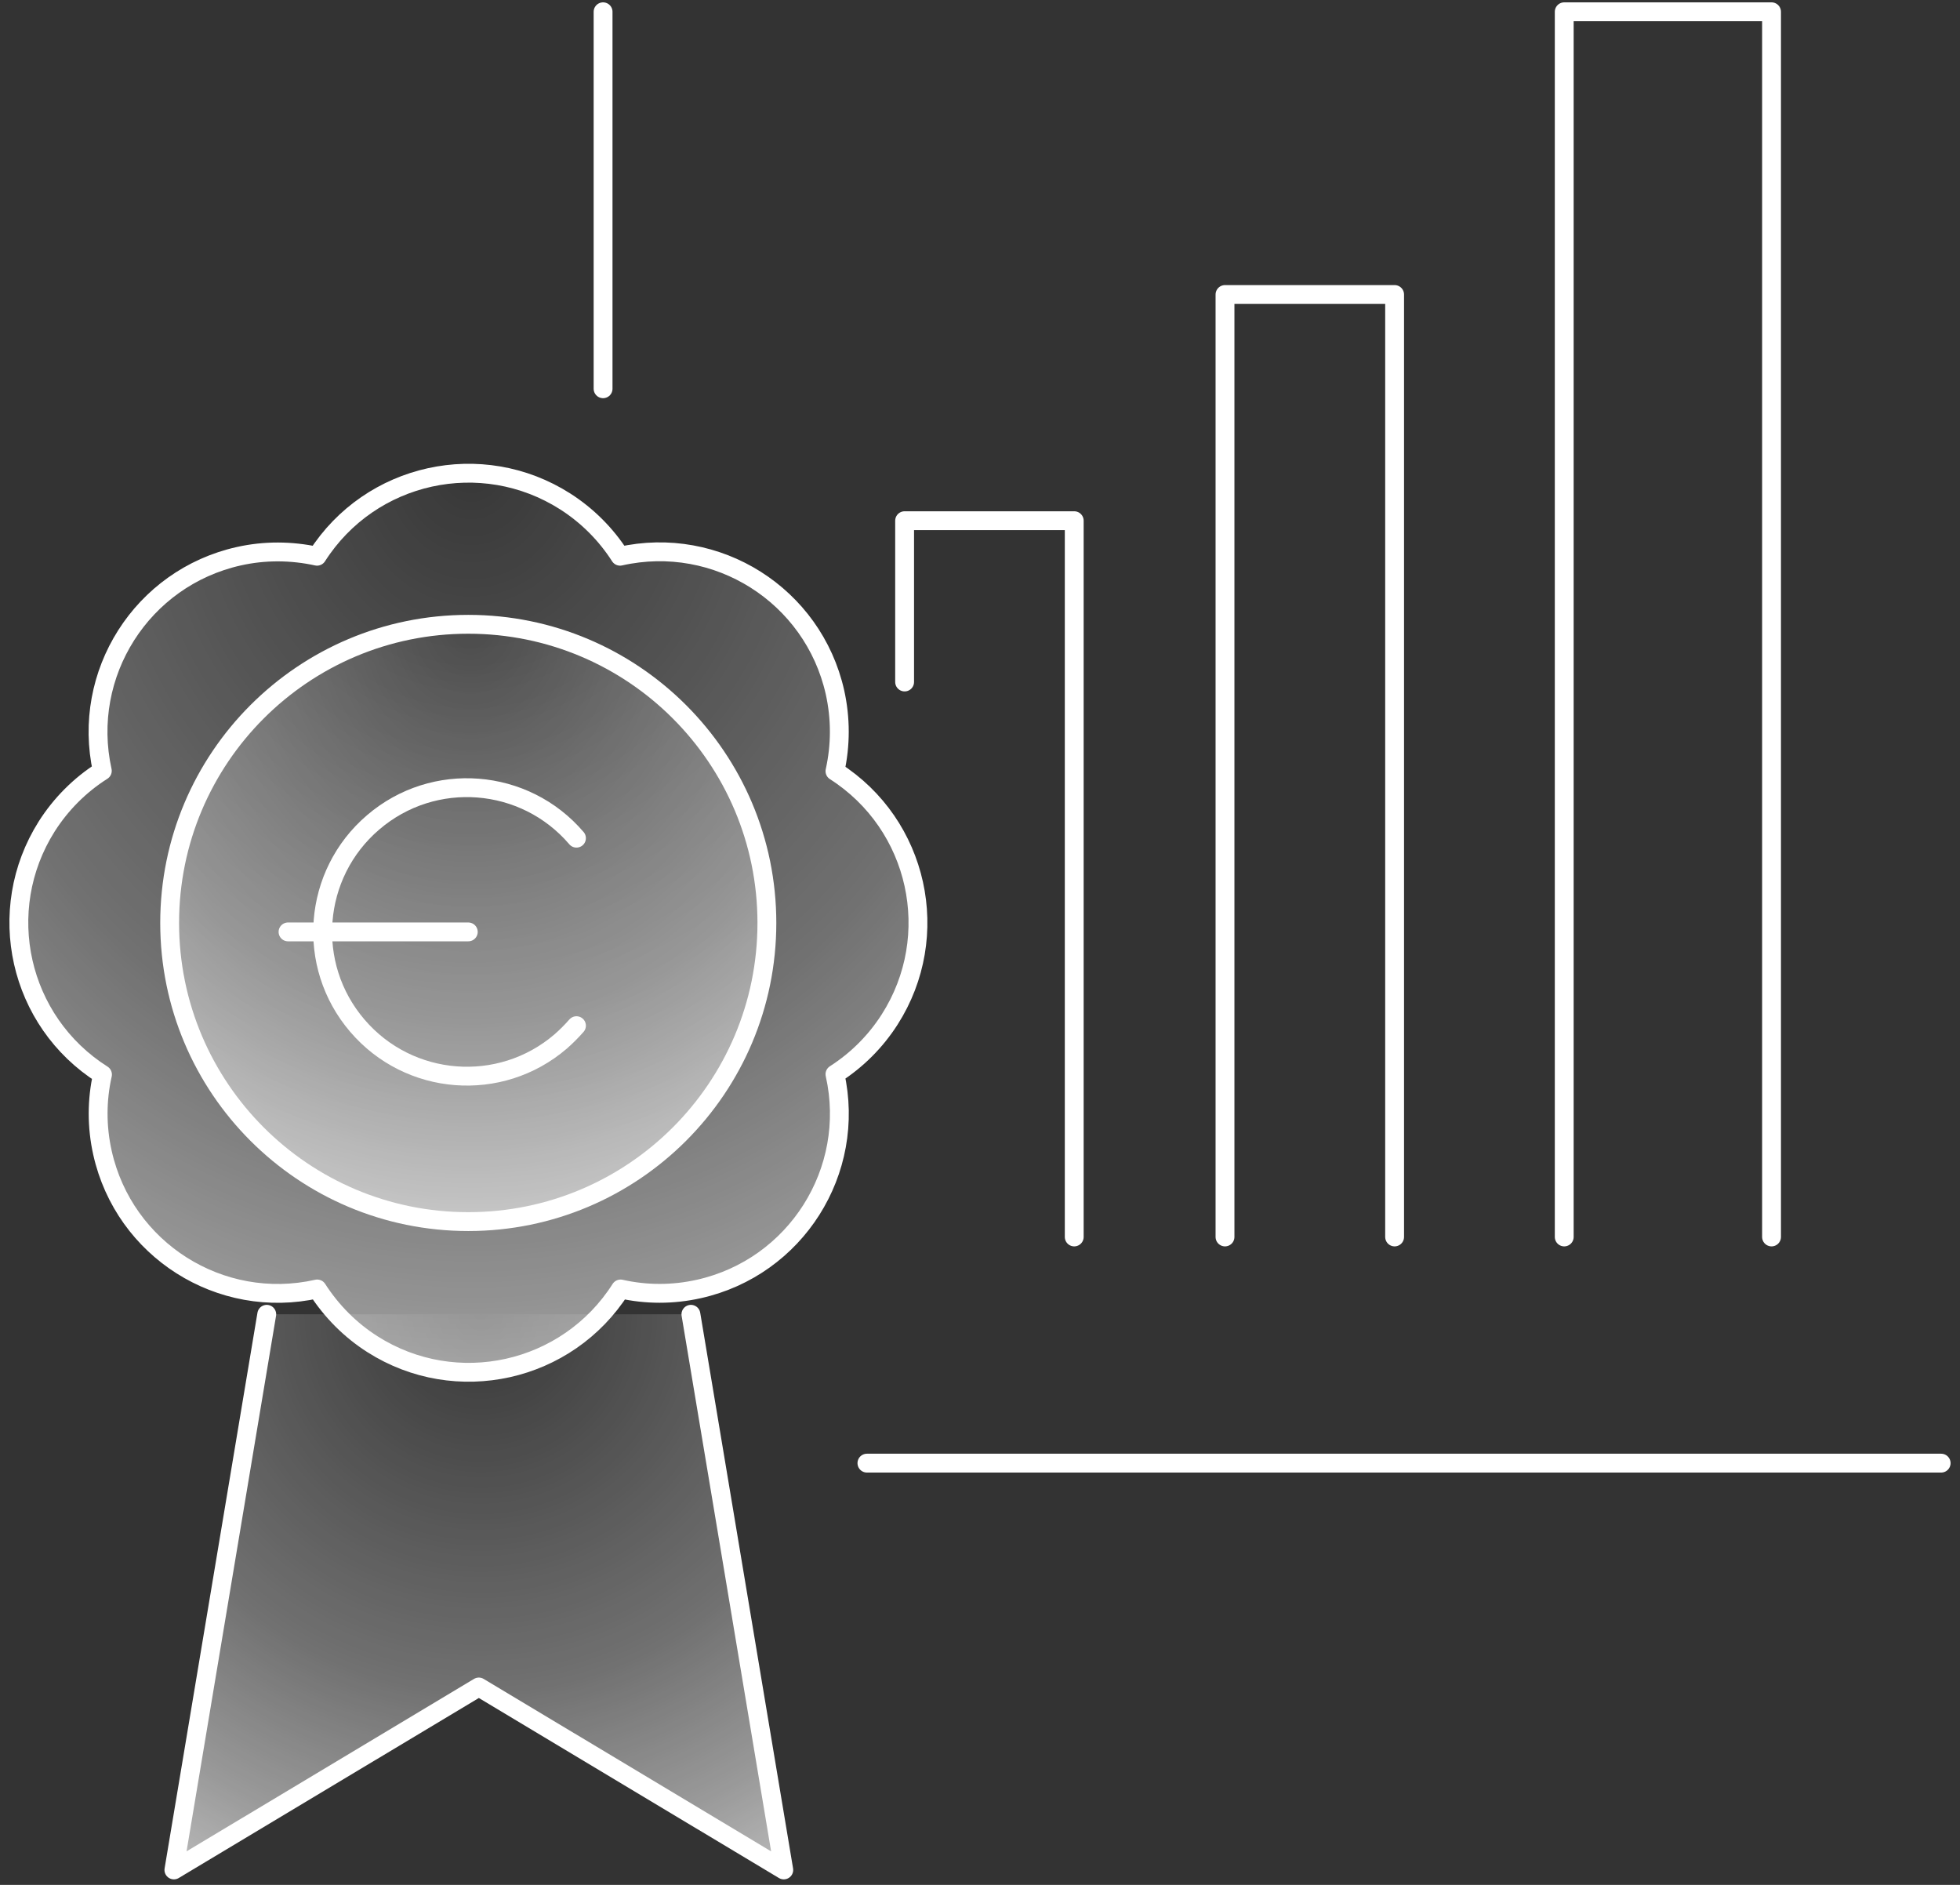
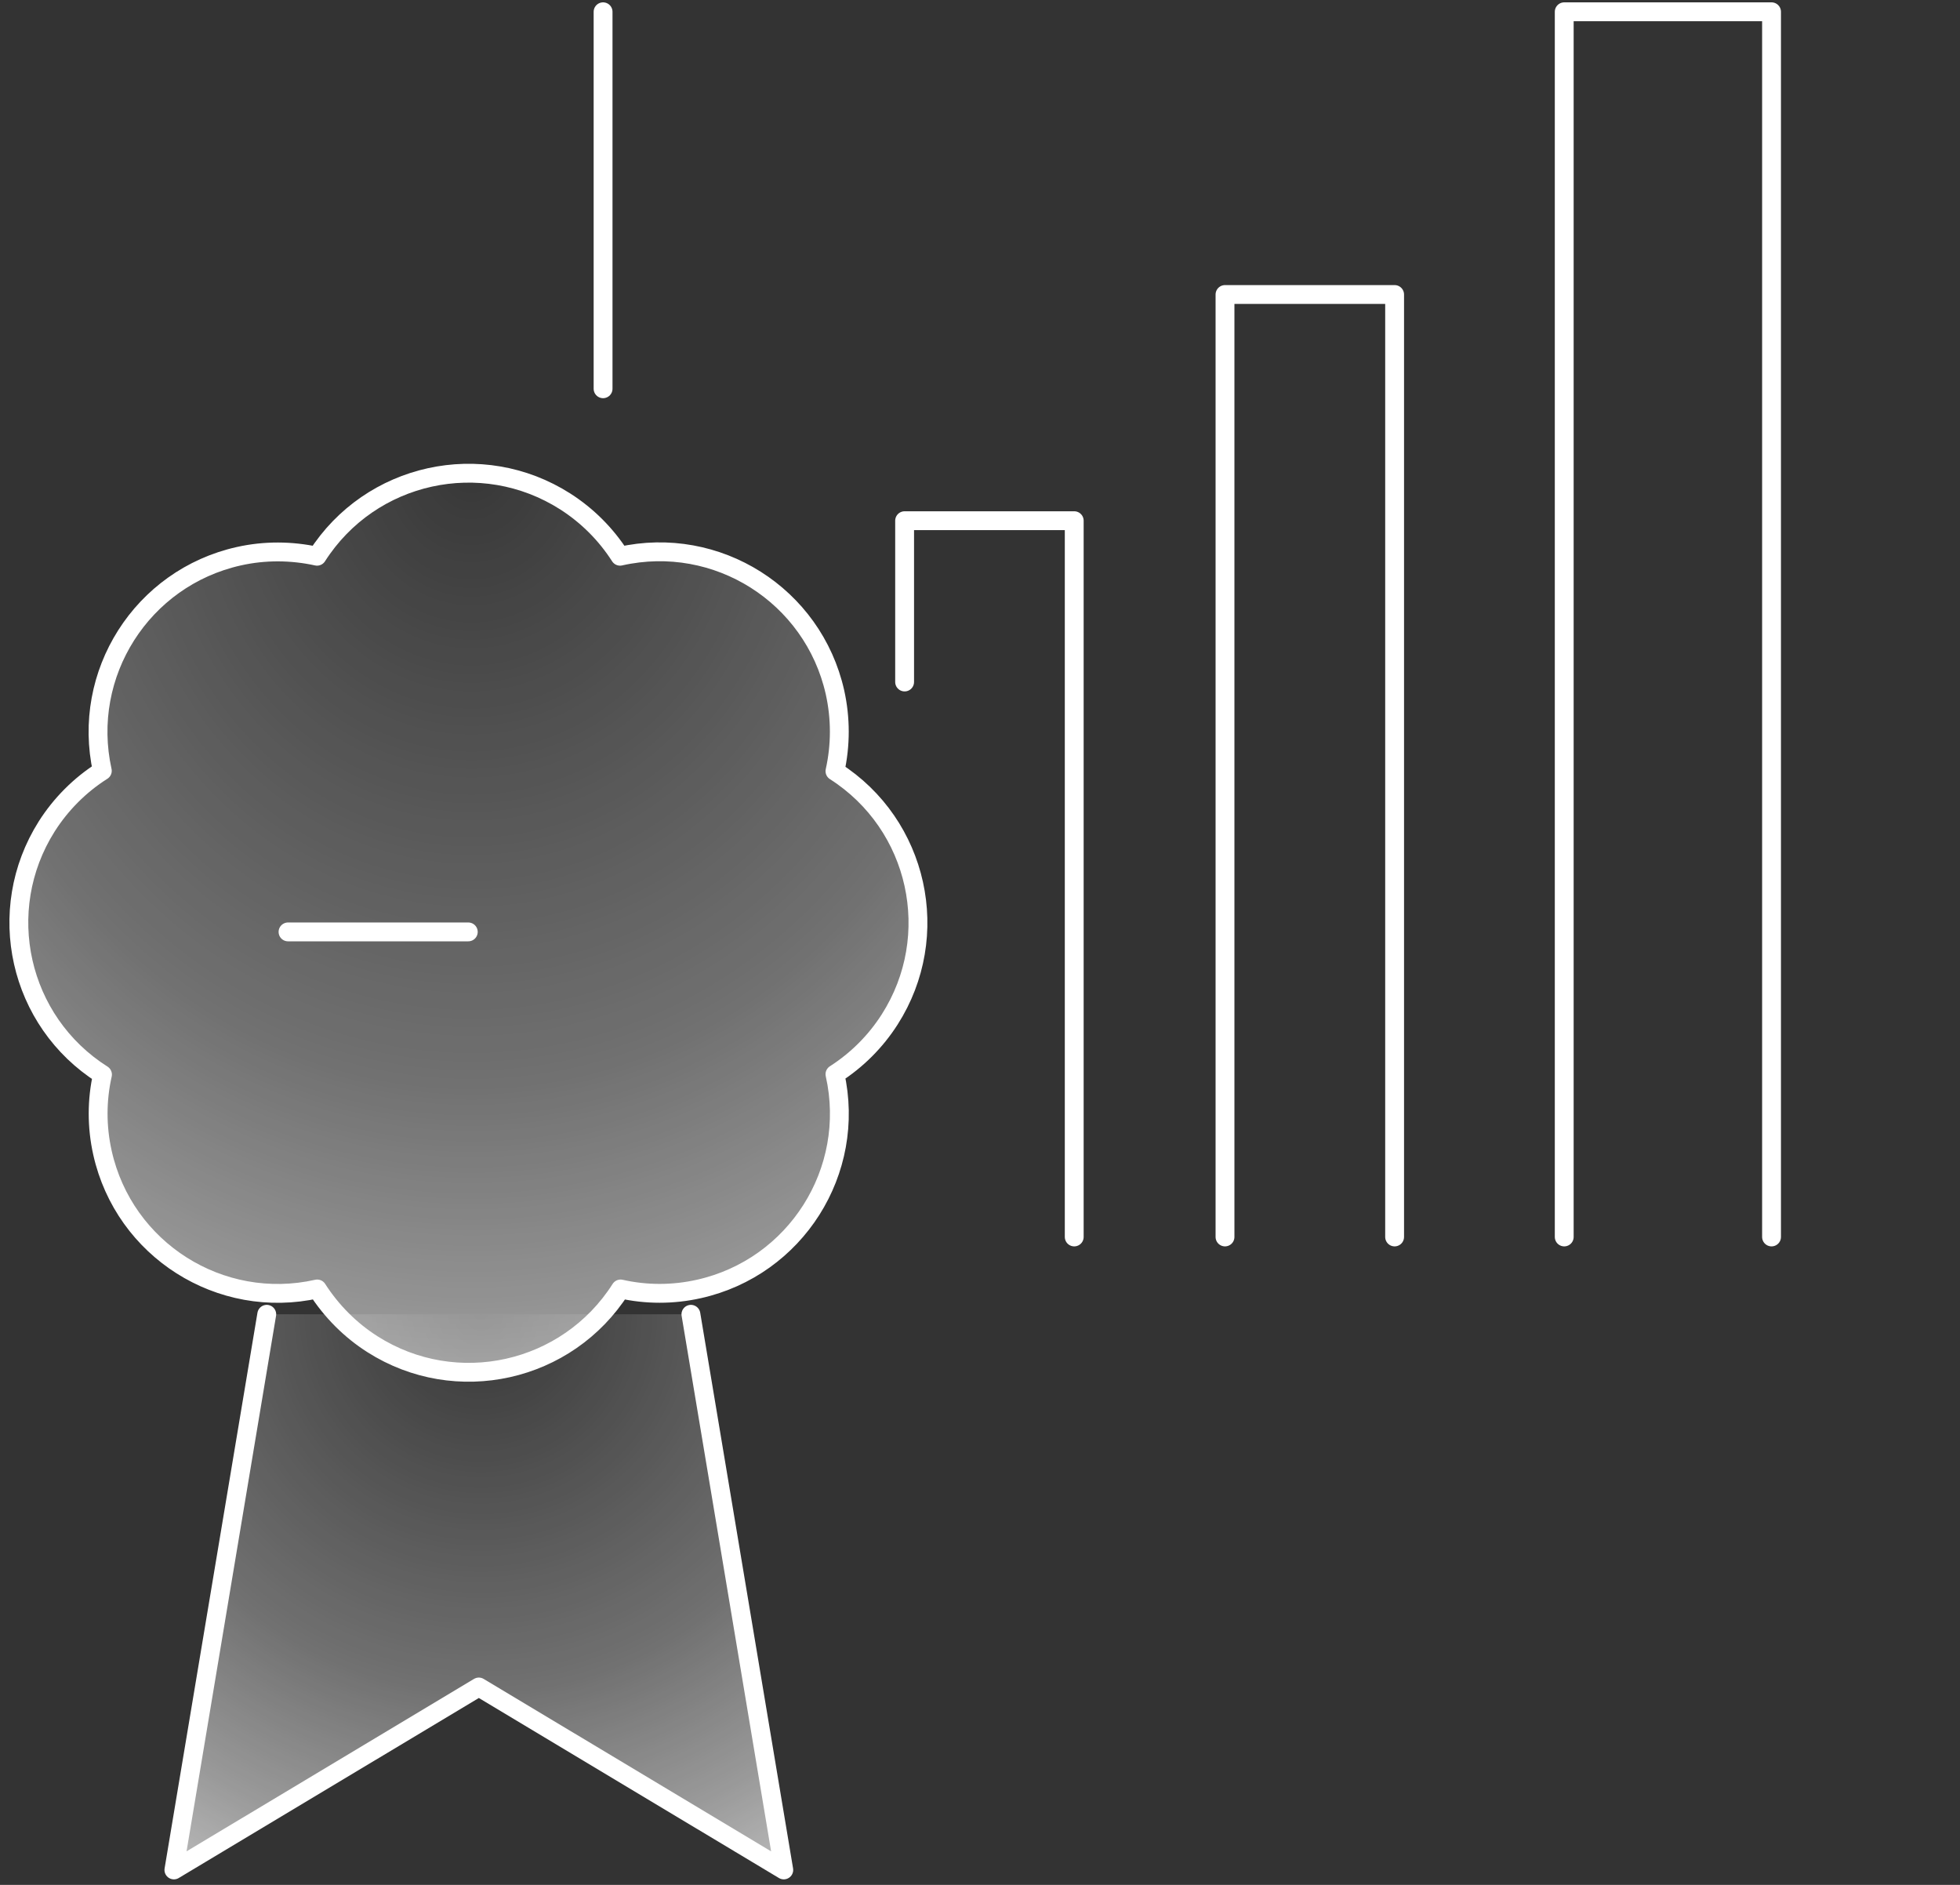
<svg xmlns="http://www.w3.org/2000/svg" width="104" height="100" viewBox="0 0 104 100" fill="none">
  <rect x="0" y="0" width="104" height="100" fill="#333333" stroke="none" />
  <path d="M36.661 69.728L41.588 99.207L25.407 89.502L9.227 99.207L14.154 69.728" fill="url(#paint0_diamond_1316_5778)" />
  <path d="M36.661 69.728L41.588 99.207L25.407 89.502L9.227 99.207L14.154 69.728" stroke="white" stroke-linecap="round" stroke-linejoin="round" />
  <path d="M5.429 40.895C4.291 35.753 7.529 30.658 12.67 29.51C14.042 29.202 15.46 29.212 16.823 29.51C19.66 25.068 25.557 23.771 29.999 26.608C31.165 27.355 32.154 28.344 32.901 29.51C38.043 28.353 43.147 31.582 44.304 36.723C44.612 38.105 44.612 39.532 44.304 40.913C48.746 43.75 50.043 49.648 47.206 54.089C46.459 55.256 45.47 56.245 44.304 56.991C45.461 62.133 42.223 67.237 37.081 68.385C35.71 68.693 34.291 68.693 32.929 68.385C30.102 72.827 24.204 74.143 19.762 71.315C18.587 70.569 17.588 69.561 16.832 68.385C11.691 69.542 6.586 66.304 5.438 61.163C5.13 59.791 5.13 58.372 5.438 57.01C0.987 54.192 -0.338 48.304 2.48 43.843C3.227 42.668 4.235 41.65 5.429 40.895Z" fill="url(#paint1_diamond_1316_5778)" stroke="white" stroke-linecap="round" stroke-linejoin="round" />
-   <path d="M24.847 64.811C33.598 64.811 40.692 57.717 40.692 48.966C40.692 40.215 33.598 33.121 24.847 33.121C16.096 33.121 9.002 40.215 9.002 48.966C9.002 57.717 16.096 64.811 24.847 64.811Z" fill="url(#paint2_diamond_1316_5778)" stroke="white" stroke-linecap="round" stroke-linejoin="round" />
  <path d="M15.283 49.441H24.848H15.283Z" fill="url(#paint3_diamond_1316_5778)" />
  <path d="M15.283 49.441H24.848" stroke="white" stroke-linecap="round" stroke-linejoin="round" />
-   <path d="M30.588 44.468C27.844 41.258 23.011 40.876 19.8 43.629C16.59 46.372 16.208 51.206 18.961 54.416C21.704 57.626 26.538 58.008 29.748 55.256C30.047 54.994 30.326 54.714 30.588 54.416" stroke="white" stroke-linecap="round" stroke-linejoin="round" />
-   <path d="M46 77.625H103" stroke="white" stroke-linecap="round" stroke-linejoin="round" />
  <path d="M32 0.625V20.625" stroke="white" stroke-linecap="round" stroke-linejoin="round" />
  <path d="M65 65.625V15.625H74V65.625" stroke="white" stroke-linecap="round" stroke-linejoin="round" />
  <path d="M94 65.625V0.625H83V65.625" stroke="white" stroke-linecap="round" stroke-linejoin="round" />
  <path d="M57 65.625V27.625H48V36.182" stroke="white" stroke-linecap="round" stroke-linejoin="round" />
  <defs>
    <radialGradient id="paint0_diamond_1316_5778" cx="0" cy="0" r="1" gradientUnits="userSpaceOnUse" gradientTransform="translate(25.566 69.626) rotate(90.184) scale(59.384 57.75)">
      <stop stop-color="white" stop-opacity="0.02" />
      <stop offset="0.335" stop-color="white" stop-opacity="0.3" />
      <stop offset="0.48" stop-color="white" stop-opacity="0.5" />
      <stop offset="0.76" stop-color="white" />
    </radialGradient>
    <radialGradient id="paint1_diamond_1316_5778" cx="0" cy="0" r="1" gradientUnits="userSpaceOnUse" gradientTransform="translate(25.089 24.939) rotate(90.168) scale(96.093 85.138)">
      <stop stop-color="white" stop-opacity="0.02" />
      <stop offset="0.335" stop-color="white" stop-opacity="0.3" />
      <stop offset="0.48" stop-color="white" stop-opacity="0.5" />
      <stop offset="0.76" stop-color="white" />
    </radialGradient>
    <radialGradient id="paint2_diamond_1316_5778" cx="0" cy="0" r="1" gradientUnits="userSpaceOnUse" gradientTransform="translate(25.002 33.011) rotate(90.168) scale(63.84 56.551)">
      <stop stop-color="white" stop-opacity="0.02" />
      <stop offset="0.335" stop-color="white" stop-opacity="0.3" />
      <stop offset="0.48" stop-color="white" stop-opacity="0.5" />
      <stop offset="0.76" stop-color="white" />
    </radialGradient>
    <radialGradient id="paint3_diamond_1316_5778" cx="0" cy="0" r="1" gradientUnits="userSpaceOnUse" gradientTransform="translate(20.113 49.438) rotate(91.603) scale(2.015 17.062)">
      <stop stop-color="white" stop-opacity="0.02" />
      <stop offset="0.335" stop-color="white" stop-opacity="0.3" />
      <stop offset="0.48" stop-color="white" stop-opacity="0.5" />
      <stop offset="0.76" stop-color="white" />
    </radialGradient>
  </defs>
</svg>